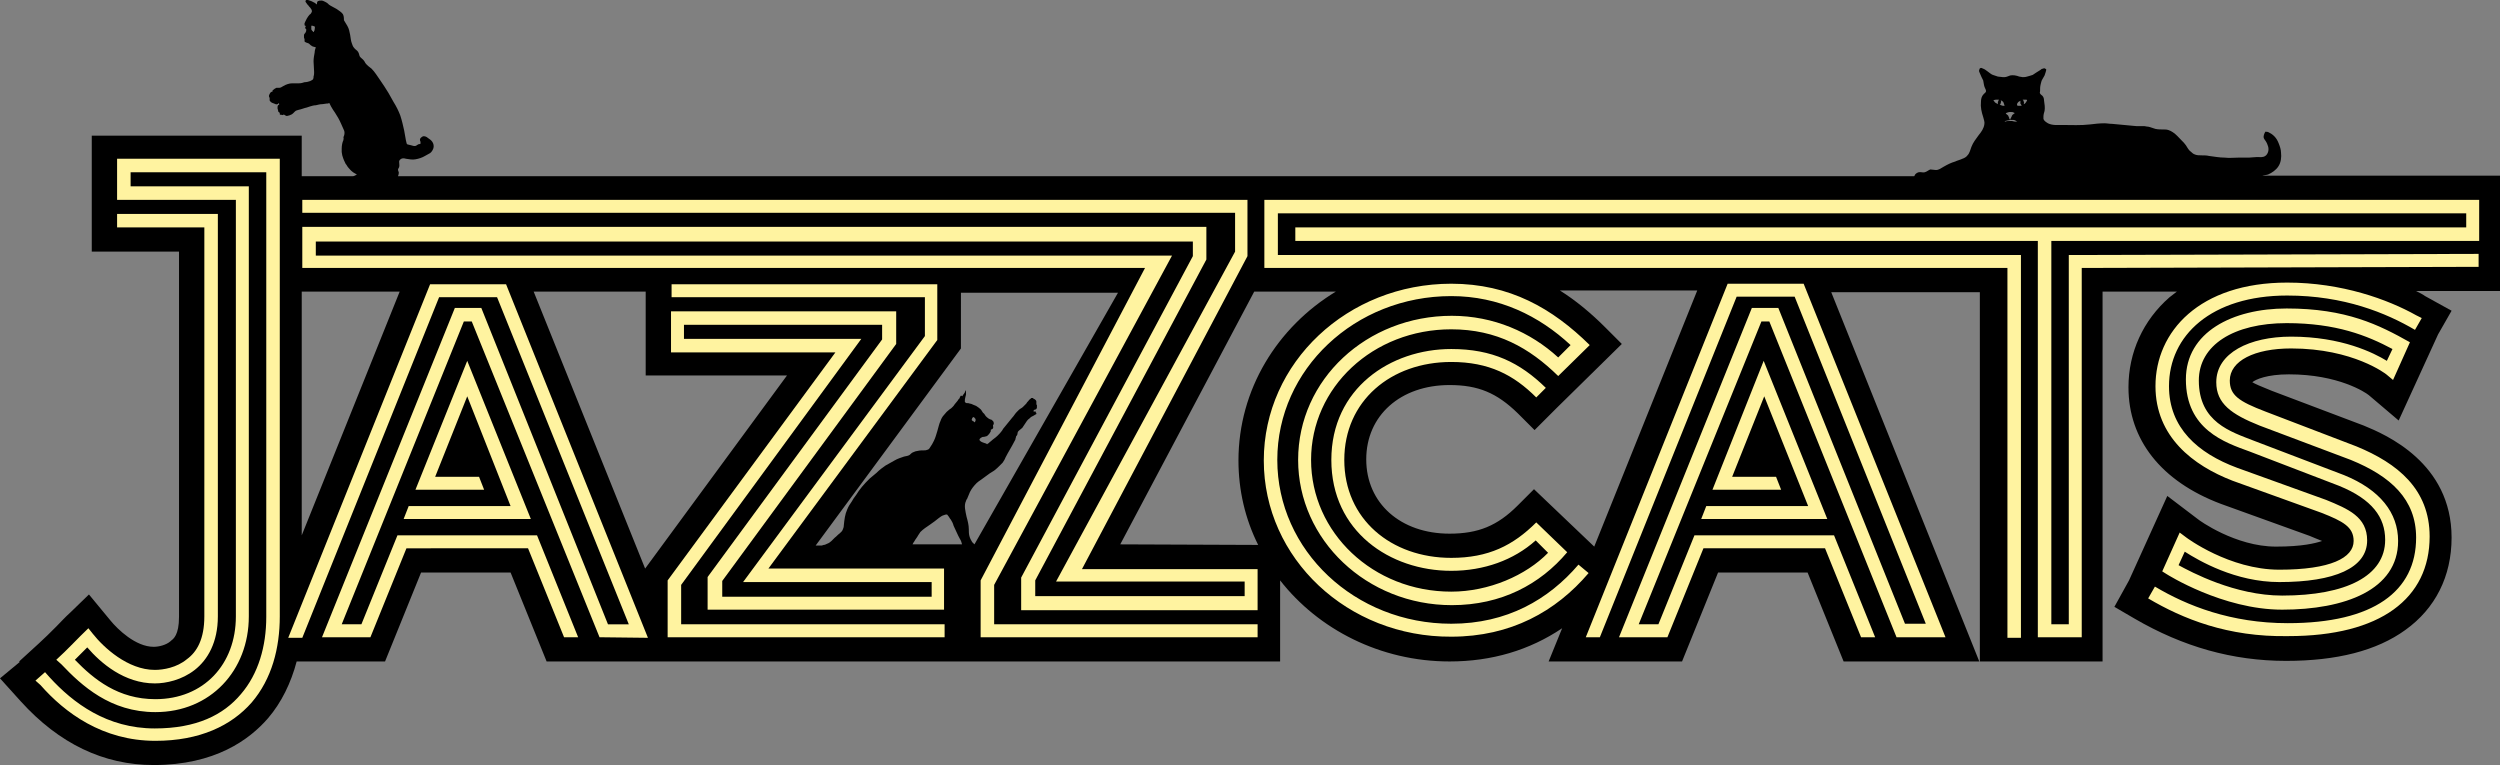
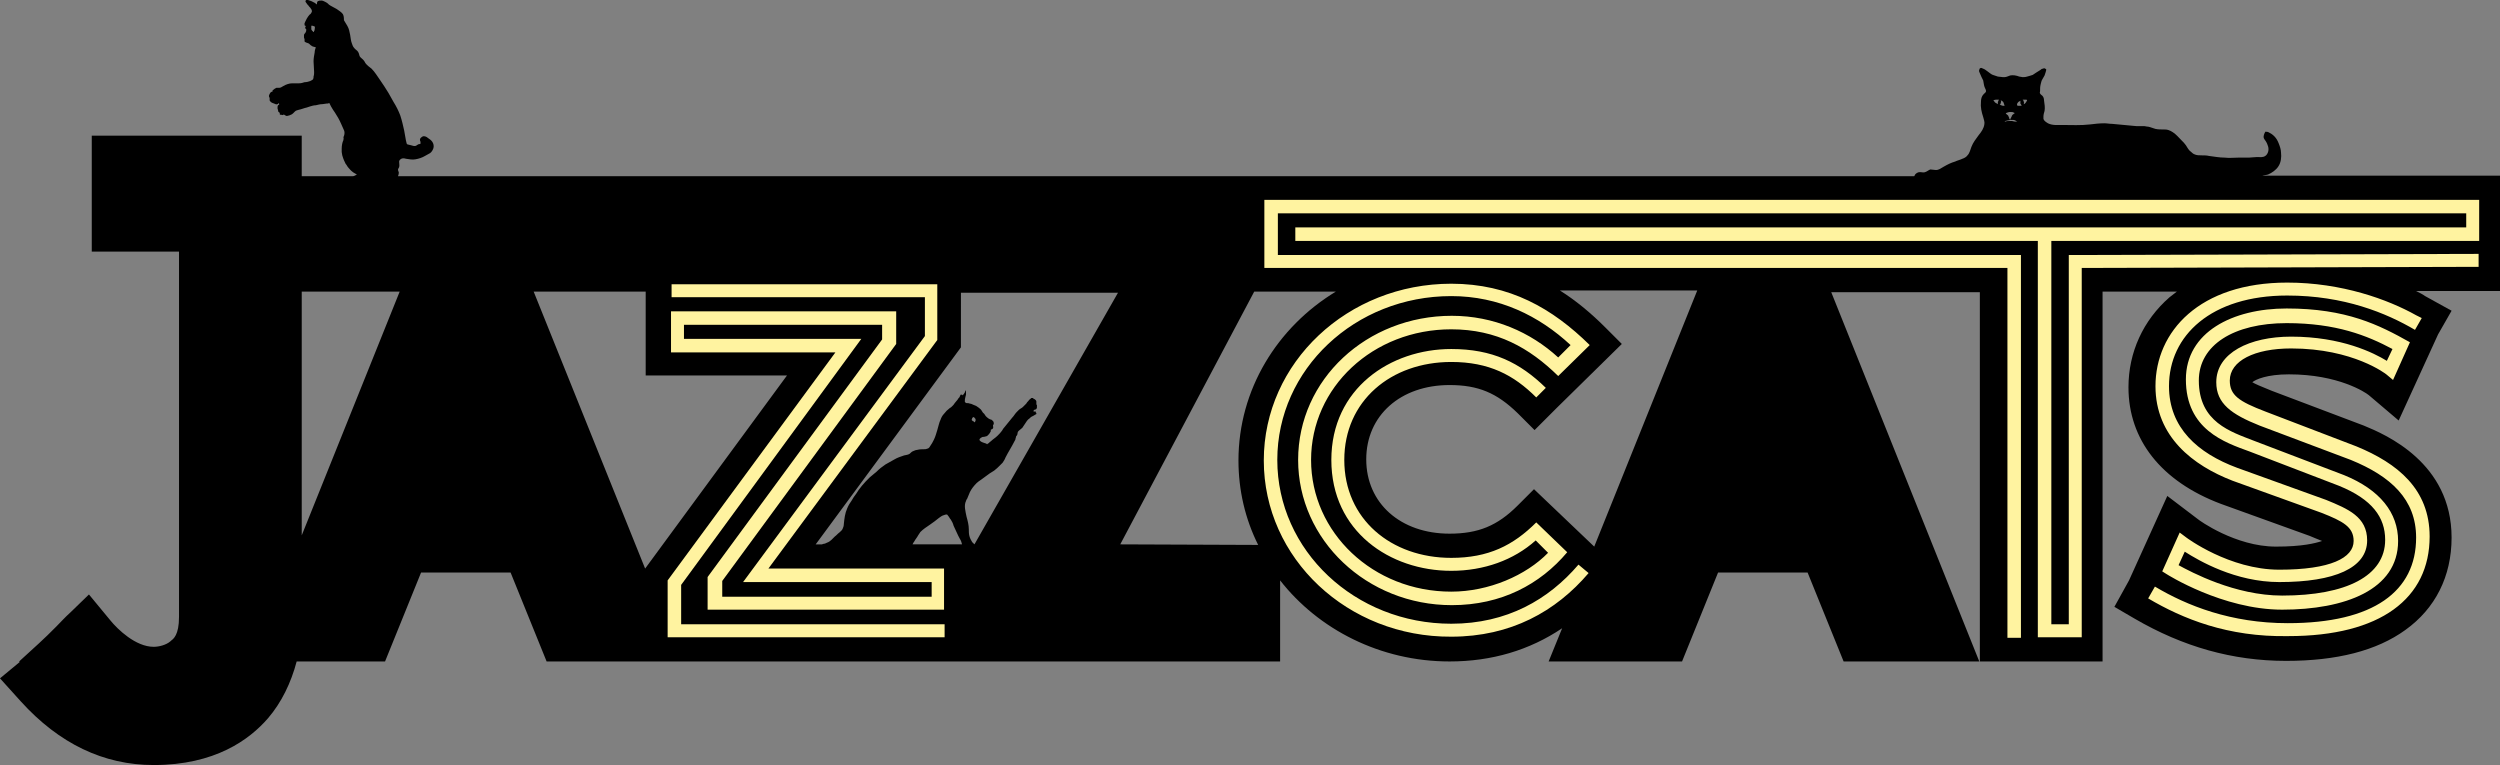
<svg xmlns="http://www.w3.org/2000/svg" version="1.1" id="Layer_1" x="0px" y="0px" viewBox="0 0 444.1 135.9" style="enable-background:new 0 0 444.1 135.9;" xml:space="preserve">
  <rect x="0" y="0" width="444.1" height="135.9" fill="#808080" stroke="none" />
  <style type="text/css">
	.st0{fill:#FFF3A0;}
</style>
  <g>
-     <path d="M444,31.2h-42.1c0.3-0.1,0.7-0.1,1-0.2c0.7-0.3,1.4-0.8,1.8-1.4c0.5-0.7,0.6-1.7,0.5-2.5c0-0.5-0.2-1.1-0.4-1.6   c-0.2-0.5-0.4-0.9-0.8-1.3c-0.3-0.3-0.6-0.5-1-0.7c-0.2-0.1-0.4-0.1-0.6-0.1c0,0.1-0.1,0.2-0.1,0.2c-0.1,0.2-0.2,0.5-0.2,0.7   c0,0.3,0.2,0.5,0.4,0.8c0.2,0.3,0.3,0.6,0.4,0.9c0.1,0.3,0.1,0.7,0,1s-0.3,0.6-0.5,0.7c-0.4,0.3-1,0.2-1.5,0.2s-1,0.1-1.4,0.1   c-0.6,0-1.3,0-1.9,0c-0.8,0-1.6,0.1-2.4,0c-1,0-1.9-0.2-2.8-0.3c-0.4-0.1-0.8-0.1-1.2-0.1c-0.5,0-1,0-1.4-0.2   c-0.3-0.1-0.5-0.4-0.8-0.6c-0.3-0.3-0.5-0.7-0.7-1s-0.5-0.6-0.8-0.9c-0.5-0.5-0.9-1-1.5-1.4c-0.3-0.2-0.5-0.3-0.8-0.4   s-0.6-0.1-0.8-0.1c-0.5,0-1,0-1.5-0.1c-0.4-0.1-0.8-0.3-1.3-0.4c-0.3,0-0.5-0.1-0.8-0.1c-0.4,0-0.9,0-1.3,0s-0.8-0.1-1.1-0.1   c-1.1-0.1-2.1-0.2-3.2-0.3c-0.5,0-0.9-0.1-1.4-0.1c-0.8,0-1.7,0.1-2.5,0.2c-1.7,0.2-3.3,0.1-5,0.1c-0.8,0-1.7,0.1-2.5-0.3   c-0.3-0.2-0.7-0.4-0.8-0.8c0-0.1,0-0.3,0-0.4c0-0.3,0.1-0.7,0.2-1c0.1-0.6,0-1.2-0.1-1.9c0-0.3-0.1-0.6-0.3-0.8   c-0.1-0.1-0.3-0.2-0.4-0.4c-0.1-0.1,0-0.3,0-0.4c0-0.4,0-0.8,0.1-1.2c0.1-0.3,0.1-0.6,0.3-0.9c0.1-0.2,0.3-0.5,0.4-0.7   s0.1-0.4,0.2-0.6c0-0.1,0.1-0.3,0.1-0.4s-0.1-0.2-0.2-0.2c-0.1-0.1-0.2-0.1-0.4,0c-0.2,0-0.3,0.1-0.4,0.2c-0.3,0.2-0.5,0.3-0.8,0.5   c-0.2,0.1-0.4,0.3-0.6,0.4c-0.3,0.1-0.6,0.2-1,0.3c-0.3,0.1-0.6,0.1-0.8,0.1c-0.2,0-0.4-0.1-0.6-0.1c-0.5-0.2-1.1-0.3-1.6-0.2   c-0.3,0.1-0.7,0.3-1,0.3c-0.1,0-0.2,0-0.3,0c-0.3,0-0.6-0.1-0.9-0.1c-0.3-0.1-0.6-0.2-0.9-0.3c-0.3-0.1-0.6-0.4-0.9-0.6   s-0.5-0.4-0.8-0.5c-0.2-0.1-0.4-0.2-0.5-0.1c-0.1,0-0.2,0.2-0.2,0.3c-0.1,0.2,0,0.4,0.1,0.6c0.2,0.5,0.4,0.9,0.6,1.3   c0.1,0.4,0.1,0.9,0.3,1.3c0.1,0.2,0.2,0.4,0.2,0.6s-0.3,0.4-0.4,0.5c-0.4,0.4-0.5,0.9-0.5,1.4c-0.1,0.9,0.1,1.8,0.4,2.7   c0.1,0.4,0.3,0.9,0.2,1.3c-0.1,0.7-0.5,1.3-1,1.9c-0.5,0.7-1,1.3-1.3,2.1c-0.2,0.5-0.3,1.1-0.7,1.5c-0.2,0.3-0.6,0.5-0.9,0.6   c-0.4,0.2-0.9,0.3-1.3,0.5c-0.7,0.2-1.3,0.5-2,0.9c-0.5,0.3-0.9,0.6-1.4,0.6c-0.3,0-0.7-0.1-1-0.1c-0.3,0.1-0.6,0.4-1,0.5   c-0.3,0.1-0.7-0.1-1.1,0c-0.3,0.1-0.6,0.3-0.7,0.6c0,0,0,0.1-0.1,0.1H230.5h-10.8h-149c0-0.1,0.1-0.2,0.1-0.3c0-0.2,0.1-0.3,0-0.5   c0-0.1-0.1-0.2-0.1-0.3c0-0.2,0.1-0.3,0.2-0.5c0.1-0.3,0-0.6,0-1c0-0.2,0.2-0.4,0.4-0.5c0.2-0.1,0.5-0.1,0.8,0   c0.6,0.1,1.2,0.2,1.7,0.1c0.6-0.1,1.2-0.3,1.7-0.6c0.3-0.2,0.6-0.3,0.9-0.5s0.5-0.6,0.6-0.9c0.1-0.4,0-0.8-0.2-1.1   c-0.2-0.3-0.5-0.5-0.8-0.7c-0.2-0.2-0.5-0.3-0.7-0.3c-0.1,0-0.2,0-0.3,0.1c-0.2,0.1-0.4,0.3-0.4,0.5c0,0.1,0,0.2,0.1,0.4   c0,0.1,0,0.2,0,0.3c0,0.1-0.2,0.1-0.3,0.1c-0.2,0.1-0.4,0.2-0.5,0.3c-0.3,0.1-0.6,0-0.9-0.1s-0.6-0.1-0.7-0.2s-0.1-0.4-0.2-0.7   c-0.1-0.6-0.2-1.1-0.3-1.7c-0.2-0.9-0.4-1.8-0.7-2.7c-0.3-0.8-0.7-1.6-1.2-2.4c-0.3-0.5-0.6-1.1-0.9-1.6c-0.5-0.8-1-1.6-1.5-2.3   c-0.5-0.7-0.9-1.4-1.5-2c-0.4-0.3-0.8-0.6-1.1-1c-0.1-0.2-0.2-0.4-0.4-0.6c-0.2-0.2-0.5-0.4-0.6-0.6c-0.1-0.2-0.1-0.5-0.3-0.8   c-0.2-0.3-0.5-0.4-0.7-0.7c-0.2-0.2-0.3-0.5-0.4-0.8c-0.2-0.5-0.2-1-0.3-1.5c-0.1-0.5-0.2-1.1-0.5-1.6c-0.2-0.3-0.4-0.7-0.6-1   c0-0.7-0.1-0.9-0.2-1.1c-0.3-0.4-0.7-0.6-1.1-0.9c-0.4-0.2-0.7-0.4-1.1-0.6c-0.2-0.1-0.3-0.2-0.5-0.4c-0.1-0.1-0.3-0.2-0.5-0.3   c-0.2-0.1-0.4-0.2-0.6-0.2c-0.2,0-0.4,0-0.6,0.1c-0.1,0-0.1,0.1-0.1,0.1c-0.1,0.1-0.1,0.3-0.1,0.5c-0.1-0.1-0.3-0.2-0.4-0.3   c-0.2-0.1-0.4-0.2-0.6-0.3c-0.2-0.1-0.4-0.1-0.6-0.2c-0.1,0-0.2-0.1-0.3,0l-0.1,0.1c-0.1,0.1,0,0.3,0.1,0.4   c0.1,0.2,0.3,0.4,0.4,0.5c0.1,0.2,0.3,0.3,0.4,0.5c0.1,0.1,0.2,0.3,0.2,0.4c0,0.1,0,0.2,0,0.2c-0.1,0.2-0.2,0.4-0.4,0.5   c-0.2,0.2-0.3,0.4-0.5,0.7c-0.1,0.2-0.2,0.4-0.3,0.6c0,0.1-0.1,0.2-0.1,0.2s0,0.1,0,0.2c0,0.1,0,0.1,0,0.2c0.1,0.1,0.2,0.1,0.2,0.1   v0.1c0,0.1-0.1,0.2-0.1,0.2c0,0.1,0,0.1,0.1,0.2l0.1,0.1v0.1c0,0.1,0,0.3-0.1,0.4c0,0.1-0.1,0.2-0.2,0.3C54,6.1,54,6.2,54,6.3v0.1   v0.1v0.1c0,0.1,0,0.2,0.1,0.3c0,0.1,0,0.2,0,0.4c0,0.1,0.1,0.2,0.2,0.2c0.1,0.1,0.3,0.1,0.5,0.2C55,7.8,55.1,8,55.3,8.1   c0.2,0.2,0.5,0.2,0.8,0.3C56,8.7,55.9,9,55.9,9.3c-0.1,0.5-0.2,1.1-0.2,1.6c0,0.6,0.1,1.3,0.1,1.9c0,0.2,0,0.5-0.1,0.8   c0,0.2,0,0.3-0.1,0.5c-0.1,0.1-0.3,0.2-0.5,0.3c-0.3,0.1-0.6,0.2-1,0.2c-0.3,0.1-0.6,0.2-1,0.2s-0.8,0-1.2,0   c-0.5,0-1.1,0.2-1.6,0.5c-0.2,0.1-0.4,0.3-0.7,0.3c-0.2,0-0.3,0-0.5,0c-0.2,0.1-0.4,0.2-0.6,0.4l-0.1,0.1c0,0.1,0,0.1,0,0.2h-0.1   c-0.1,0-0.2,0.1-0.3,0.2c-0.1,0.2-0.3,0.5-0.2,0.7c0,0.1,0.1,0.1,0.1,0.2s0,0.3,0,0.4s0.1,0.2,0.2,0.3c0.2,0.2,0.4,0.2,0.6,0.3   c0.2,0.1,0.4,0.2,0.6,0.1c0.1,0,0.1-0.1,0.2-0.2c0,0.1,0.1,0.1,0.1,0.2s-0.1,0.1-0.2,0.2c-0.1,0.1-0.1,0.3-0.1,0.5s0.1,0.3,0.1,0.4   s0,0.2,0.1,0.3c0.1,0.1,0.2,0.1,0.2,0.2s0,0.1,0,0.2s0.2,0.1,0.3,0.1s0.2,0.1,0.3,0c0.1,0,0.1-0.1,0.2,0c0.1,0,0.1,0.1,0.2,0.1   c0.1,0.1,0.2,0.1,0.3,0.1s0.3-0.1,0.4-0.1c0.3-0.1,0.5-0.2,0.7-0.4c0.1-0.1,0.2-0.2,0.3-0.3c0.2-0.2,0.4-0.2,0.7-0.3   c0.5-0.1,0.9-0.3,1.4-0.4c0.2-0.1,0.4-0.1,0.6-0.2c0.3-0.1,0.7-0.2,1-0.2c0.4-0.1,0.8-0.2,1.2-0.2c0.2,0,0.5-0.1,0.7-0.1   s0.3,0,0.5-0.1c0.1,0.2,0.2,0.4,0.3,0.6c0.2,0.4,0.5,0.8,0.7,1.1c0.4,0.6,0.8,1.3,1.1,2c0.1,0.3,0.3,0.6,0.4,0.9   c0.1,0.2,0.2,0.4,0.2,0.7c0,0.3-0.1,0.6-0.2,0.8c0.1,0.1,0,0.3,0,0.5c-0.2,0.4-0.3,1-0.3,1.5c0,0.2,0,0.4,0,0.6   c0,0.2,0.1,0.4,0.1,0.6c0.2,0.7,0.4,1.1,0.6,1.5c0.2,0.2,0.3,0.5,0.5,0.7s0.4,0.5,0.7,0.7c0.2,0.2,0.5,0.3,0.8,0.5   c-0.2,0.1-0.5,0.3-0.7,0.3h-9.1v-7.2H16.3v20.6h15.5v64.9c0,3.2-1,3.9-1.4,4.2l-0.1,0.1c-0.8,0.7-2.1,1-3,1c-3.2,0-6.4-3.1-7.7-4.7   l-3.8-4.6l-3.3,3.2c-0.9,0.8-1.7,1.7-2.5,2.5c-1.1,1.1-2.1,2.1-3.1,3l-3.5,3.2l0.1,0.1L0,120.5l3.7,4.1   c6.8,7.5,14.7,11.3,23.6,11.3c10.9,0,17-4.5,20.3-8.3l0,0c2.4-2.8,4.1-6.3,5.1-10.1h15.7l6.4-15.8h15.9l6.4,15.8h17.1h7h48.6h2   h55.6v-14.4c6.8,8.7,17.8,14.4,30.1,14.4c7.5,0,14.2-2,20-5.9l-2.4,5.9h23.7l6.4-15.8h15.9l6.4,15.8h24.1l-26.3-65.6h26.4v65.6   h21.8V51.8h13.2c-0.4,0.3-0.9,0.7-1.3,1c-4.7,4.1-7.3,9.8-7.3,16c0,9.3,5.8,16.7,16.4,20.7l15.8,5.7c0.5,0.2,1.4,0.6,2.2,0.9   c-1.2,0.4-3.5,1-8.2,1c-7.2,0-13.7-4.7-13.9-4.9l-5.4-4.1l-6.8,15l0,0l-2.6,4.7l3.6,2.1c8.6,5,17.4,7.5,26.9,7.5   c9,0,16.1-1.8,21.2-5.5c5.3-3.8,8.2-9.5,8.2-16.4c0-13.3-11.7-18.3-15.6-19.9l-16.4-6.2c-2-0.8-2.9-1.2-3.4-1.5   c0.6-0.5,2.6-1.4,6.5-1.4c8.8,0,13.6,3.2,14.2,3.7l5.3,4.5l7-15.3l0,0l2.4-4.2l-4.7-2.6c-0.4-0.3-1-0.6-1.6-0.9h14.9V31.2H444z    M55.8,5.5c0,0.1-0.1,0.2-0.1,0.2s-0.1,0-0.1-0.1c-0.1-0.1-0.1-0.1-0.2-0.2c0-0.1-0.1-0.1-0.1-0.2c0-0.1,0-0.1,0-0.2   c0-0.1,0-0.3,0-0.4l0,0c0.1-0.1,0.2,0,0.3,0s0.2,0.1,0.3,0.1c0,0.1,0.1,0.3,0,0.4C55.9,5.3,55.9,5.4,55.8,5.5z M272.5,86.9   l-2.9,2.9c-3.6,3.6-7,5-12.1,5c-8.7,0-14.8-5.4-14.8-13.2s6.1-13.2,14.8-13.2c5.1,0,8.4,1.4,12.1,5l3,3l3.9-3.9l0,0l11.6-11.4l-3-3   c-2.6-2.6-5.3-4.8-8-6.5h24.4l-18.3,45.5L272.5,86.9z M172.7,96.3c-0.2-0.3-0.4-0.7-0.5-1.1s-0.1-0.8-0.1-1.2   c0-0.7-0.2-1.5-0.4-2.2c-0.2-1-0.5-2-0.1-2.8c0-0.1,0.1-0.3,0.2-0.4c0.2-0.4,0.3-0.8,0.5-1.2c0.3-0.6,0.7-1.1,1.2-1.6   c0.2-0.2,0.5-0.4,0.8-0.6c0.5-0.4,1-0.7,1.5-1.1c0.3-0.2,0.5-0.3,0.8-0.5c0.4-0.3,0.7-0.6,1-0.9c0.2-0.2,0.3-0.3,0.5-0.5   c0.2-0.3,0.4-0.6,0.5-0.9c0.5-1,1.1-1.9,1.6-2.9c0.1-0.2,0.2-0.3,0.2-0.5c0-0.1,0.1-0.2,0.1-0.4c0.1-0.1,0.2-0.2,0.2-0.3   c0.1-0.1,0-0.3,0.1-0.4c0-0.1,0.1-0.2,0.2-0.3c0.2-0.2,0.4-0.3,0.6-0.5c0.1-0.1,0.1-0.2,0.2-0.3c0.2-0.3,0.4-0.6,0.6-0.9   c0.1-0.1,0.2-0.3,0.4-0.4c0.2-0.2,0.4-0.4,0.7-0.5c0.2-0.1,0.3-0.2,0.5-0.3c0.1,0,0.1-0.1,0.1-0.1v-0.1c0,0,0-0.1-0.1-0.1   c0-0.1,0-0.1,0-0.2c0,0,0,0-0.1,0s-0.1,0-0.2,0c-0.1,0-0.1,0-0.1,0V73c0-0.1,0.1-0.2,0.1-0.2c0.1,0,0.2,0,0.3-0.1   c0.1,0,0.2-0.2,0.2-0.3c0-0.2,0-0.3,0-0.4s-0.1-0.1-0.1-0.2s0-0.1,0-0.2s0-0.2,0-0.3c0-0.1-0.1-0.2-0.1-0.2   c-0.1-0.1-0.1-0.1-0.2-0.2c-0.1,0-0.1,0-0.2-0.1c-0.1,0-0.1-0.1-0.1-0.1s-0.1,0-0.2,0h-0.1l-0.1,0.1c-0.1,0.1-0.3,0.2-0.4,0.4   c-0.2,0.2-0.3,0.3-0.4,0.5c-0.2,0.2-0.4,0.4-0.6,0.6c-0.2,0.2-0.5,0.3-0.7,0.5c-0.1,0.1-0.3,0.3-0.4,0.4c-0.3,0.3-0.5,0.7-0.8,1   c-0.4,0.5-0.9,1.1-1.3,1.6c-0.2,0.2-0.4,0.5-0.5,0.7c-0.2,0.3-0.5,0.6-0.8,0.9c-0.4,0.4-0.8,0.6-1.2,1c-0.2,0.1-0.3,0.3-0.5,0.4   c0,0-0.1,0-0.1,0.1c-0.1,0-0.1,0-0.2-0.1c-0.2-0.1-0.4-0.1-0.6-0.2c-0.2-0.1-0.3-0.1-0.5-0.3c-0.1-0.1-0.1-0.1-0.1-0.2   s0-0.1,0.1-0.2s0.2-0.2,0.3-0.2c0.1-0.1,0.2-0.1,0.4-0.1c0.1,0,0.3-0.1,0.4-0.1c0.1,0,0.2-0.1,0.2-0.1c0.1-0.1,0.2-0.2,0.3-0.3   c0.1-0.1,0.1-0.2,0.2-0.3c0-0.1,0.1-0.1,0.1-0.2v-0.1v-0.1l0,0l0,0c0,0,0-0.1,0.1-0.1c0,0,0.1-0.1,0.2-0.1c0.1-0.1,0.2-0.3,0.1-0.5   v-0.1c0-0.1,0-0.1,0.1-0.2c0-0.1,0.1-0.2,0-0.4c0-0.1-0.1-0.2-0.2-0.3c-0.1-0.1-0.2-0.2-0.4-0.2c-0.2-0.1-0.4-0.2-0.6-0.4   c-0.1-0.1-0.1-0.1-0.2-0.2c-0.1-0.1-0.1-0.2-0.2-0.3c-0.1-0.1-0.1-0.2-0.2-0.2c-0.2-0.2-0.3-0.5-0.5-0.7s-0.5-0.4-0.8-0.6   c-0.2-0.1-0.3-0.1-0.5-0.2s-0.4-0.2-0.6-0.2c-0.2-0.1-0.4-0.1-0.6-0.1c-0.1,0-0.2-0.1-0.3-0.2v-0.1v-0.1c0-0.1,0-0.1,0-0.2   c0-0.2,0.1-0.4,0.1-0.5s0.1-0.3,0.1-0.4c0-0.2,0-0.3,0-0.5c0-0.1,0-0.2-0.1-0.3v-0.1l0,0l0,0c0,0,0,0,0,0.1v0.1   c0,0.1-0.1,0.2-0.1,0.3c-0.1,0.1-0.1,0.2-0.2,0.3c-0.1,0.1-0.2,0.2-0.2,0.4l0,0c0,0.1,0.1,0.1,0.1,0.2c0.1,0.1,0.1,0.2,0.1,0.3   c0,0.1,0.1,0.2,0.1,0.3v0.1v0.1c0,0.1,0,0.2,0,0.2l0,0v-0.1c0-0.1,0-0.1,0-0.2s0-0.2,0-0.3c0-0.1-0.1-0.2-0.2-0.4   c0-0.1-0.1-0.1-0.1-0.2l-0.1-0.1c0,0,0,0-0.1,0h-0.1c-0.1,0-0.1,0.1-0.1,0.1c0,0.1-0.1,0.1-0.1,0.2s0,0.1-0.1,0.2s-0.2,0.2-0.3,0.4   c-0.2,0.2-0.3,0.4-0.5,0.6c-0.1,0.2-0.3,0.4-0.4,0.5c-0.2,0.2-0.3,0.3-0.5,0.4c-0.4,0.3-0.7,0.6-1,1c-0.3,0.3-0.5,0.7-0.6,1   c-0.3,0.6-0.4,1.3-0.6,1.9c-0.2,0.6-0.3,1.1-0.6,1.7c-0.2,0.4-0.4,0.8-0.7,1.2c-0.1,0.2-0.3,0.4-0.5,0.4c-0.2,0.1-0.4,0.1-0.6,0.1   c-0.4,0-0.7,0-1.1,0.1c-0.2,0-0.5,0.1-0.7,0.2c-0.3,0.1-0.5,0.3-0.7,0.5c-0.3,0.2-0.6,0.2-1,0.3c-0.6,0.2-1.2,0.4-1.7,0.7   c-0.5,0.3-1.1,0.6-1.6,0.9c-0.6,0.4-1.1,0.8-1.6,1.3c-0.4,0.3-0.8,0.7-1.2,1c-0.5,0.5-1,1-1.4,1.5s-0.7,0.9-1,1.4   c-0.3,0.4-0.6,0.8-0.8,1.2c-0.3,0.4-0.6,0.9-0.8,1.4c-0.4,0.9-0.5,1.8-0.6,2.8c0,0.3-0.1,0.6-0.2,0.8c-0.1,0.3-0.4,0.5-0.6,0.7   c-0.3,0.2-0.5,0.5-0.8,0.7c-0.2,0.2-0.4,0.4-0.6,0.6c-0.2,0.2-0.5,0.4-0.8,0.5c-0.2,0.1-0.4,0.2-0.6,0.2c-0.1,0-0.2,0.1-0.3,0.1   h-1.1l25.8-35V52h27.9l-25.5,44.7C172.8,96.4,172.8,96.4,172.7,96.3z M172.6,74.6c0-0.1,0.1-0.2,0.1-0.3c0-0.1,0.1-0.1,0.2-0.2h0.1   l0,0l0.1,0.1c0.1,0.1,0.1,0.2,0.2,0.2l0,0c0,0.1,0,0.2,0,0.3c0,0.1,0,0.1-0.1,0.2V75l0,0h-0.1c-0.1-0.1-0.2-0.2-0.3-0.2   C172.7,74.7,172.7,74.7,172.6,74.6z M53.6,51.8H71L53.6,95.1V51.8z M94.8,51.8h19.9v14.9h25.1L114.6,101L94.8,51.8z M359.5,17.7   c0.1,0,0.3,0,0.4,0s0.1,0,0.2,0.1c-0.1,0.2-0.2,0.4-0.3,0.5c-0.1,0.1-0.2,0.2-0.3,0.2c0-0.1,0.1-0.3,0-0.4c0-0.2-0.1-0.3-0.2-0.4   C359.3,17.7,359.4,17.7,359.5,17.7z M358.4,18.3c0.1-0.2,0.3-0.3,0.5-0.4l0,0c0,0.1,0,0.3,0,0.5c0.1,0.2,0.2,0.3,0.3,0.3   c-0.2,0.1-0.3,0.1-0.5,0.1c-0.1,0-0.3,0-0.4-0.1C358.3,18.6,358.3,18.4,358.4,18.3z M358.3,21.6c0,0-0.2,0-0.3,0   c-0.3,0-0.4-0.1-0.6-0.1s-0.4,0-0.6,0s-0.3,0-0.6,0.1c-0.1,0-0.1,0-0.1,0s0,0,0.1-0.1c0.1,0,0.3-0.1,0.4-0.1c0.2,0,0.4-0.1,0.6-0.1   c0.1,0,0.2,0,0.3,0c0.2,0,0.3,0,0.5,0.1C358.1,21.5,358.4,21.6,358.3,21.6z M357,19.9c0.1,0,0.2,0,0.3,0c0.1,0,0.3,0,0.4,0.1   c0.1,0,0.2,0.1,0.2,0.1c-0.1,0.1-0.3,0.2-0.4,0.3c-0.1,0.1-0.1,0.2-0.2,0.4c-0.1,0.2-0.2,0.3-0.2,0.5c-0.1-0.1-0.2-0.2-0.2-0.4   c-0.1-0.1-0.1-0.3-0.2-0.4s-0.3-0.2-0.4-0.4C356.6,20,356.8,19.9,357,19.9z M355.4,18.3c0.1-0.2,0.1-0.3,0-0.5   c0.2,0.1,0.4,0.2,0.5,0.4c0.1,0.2,0.1,0.4,0.2,0.6c-0.2,0-0.4,0-0.6-0.1c-0.1,0-0.2-0.1-0.3-0.1C355.3,18.6,355.4,18.5,355.4,18.3z    M354.8,17.7c0.1,0,0.2,0,0.3,0c-0.1,0.1-0.1,0.3-0.2,0.4c0,0.2,0,0.3,0,0.4c-0.2-0.1-0.3-0.2-0.5-0.3c-0.1-0.1-0.2-0.3-0.3-0.4   C354.4,17.7,354.6,17.7,354.8,17.7z M384.1,31.2L384.1,31.2L384.1,31.2C384,31.2,384.1,31.2,384.1,31.2z M162.1,96.7   c0.1-0.2,0.2-0.4,0.3-0.5c0.2-0.4,0.5-0.7,0.7-1.1c0.1-0.2,0.3-0.4,0.4-0.6c0.5-0.5,1.1-0.9,1.7-1.3c0.6-0.4,1.1-0.8,1.6-1.2   c0.3-0.2,0.5-0.4,0.9-0.5c0.2-0.1,0.3-0.1,0.5-0.1c0.1,0,0.1,0.1,0.2,0.2c0.2,0.2,0.3,0.5,0.5,0.7c0.2,0.3,0.4,0.7,0.5,1.1   c0.4,0.8,0.7,1.6,1.1,2.3c0.2,0.3,0.3,0.6,0.4,1H162.1z M171.8,98.3C171.8,98.4,171.8,98.4,171.8,98.3L171.8,98.3L171.8,98.3z    M199,96.7l23.8-44.9h14.5c-10.4,6.3-17.3,17.4-17.3,30c0,5.3,1.2,10.4,3.5,15L199,96.7L199,96.7z" />
+     <path d="M444,31.2h-42.1c0.3-0.1,0.7-0.1,1-0.2c0.7-0.3,1.4-0.8,1.8-1.4c0.5-0.7,0.6-1.7,0.5-2.5c0-0.5-0.2-1.1-0.4-1.6   c-0.2-0.5-0.4-0.9-0.8-1.3c-0.3-0.3-0.6-0.5-1-0.7c-0.2-0.1-0.4-0.1-0.6-0.1c0,0.1-0.1,0.2-0.1,0.2c-0.1,0.2-0.2,0.5-0.2,0.7   c0,0.3,0.2,0.5,0.4,0.8c0.2,0.3,0.3,0.6,0.4,0.9c0.1,0.3,0.1,0.7,0,1s-0.3,0.6-0.5,0.7c-0.4,0.3-1,0.2-1.5,0.2s-1,0.1-1.4,0.1   c-0.6,0-1.3,0-1.9,0c-0.8,0-1.6,0.1-2.4,0c-1,0-1.9-0.2-2.8-0.3c-0.4-0.1-0.8-0.1-1.2-0.1c-0.5,0-1,0-1.4-0.2   c-0.3-0.1-0.5-0.4-0.8-0.6c-0.3-0.3-0.5-0.7-0.7-1s-0.5-0.6-0.8-0.9c-0.5-0.5-0.9-1-1.5-1.4c-0.3-0.2-0.5-0.3-0.8-0.4   s-0.6-0.1-0.8-0.1c-0.5,0-1,0-1.5-0.1c-0.4-0.1-0.8-0.3-1.3-0.4c-0.3,0-0.5-0.1-0.8-0.1c-0.4,0-0.9,0-1.3,0s-0.8-0.1-1.1-0.1   c-1.1-0.1-2.1-0.2-3.2-0.3c-0.5,0-0.9-0.1-1.4-0.1c-0.8,0-1.7,0.1-2.5,0.2c-1.7,0.2-3.3,0.1-5,0.1c-0.8,0-1.7,0.1-2.5-0.3   c-0.3-0.2-0.7-0.4-0.8-0.8c0-0.1,0-0.3,0-0.4c0-0.3,0.1-0.7,0.2-1c0.1-0.6,0-1.2-0.1-1.9c0-0.3-0.1-0.6-0.3-0.8   c-0.1-0.1-0.3-0.2-0.4-0.4c-0.1-0.1,0-0.3,0-0.4c0-0.4,0-0.8,0.1-1.2c0.1-0.3,0.1-0.6,0.3-0.9c0.1-0.2,0.3-0.5,0.4-0.7   s0.1-0.4,0.2-0.6c0-0.1,0.1-0.3,0.1-0.4s-0.1-0.2-0.2-0.2c-0.1-0.1-0.2-0.1-0.4,0c-0.2,0-0.3,0.1-0.4,0.2c-0.3,0.2-0.5,0.3-0.8,0.5   c-0.2,0.1-0.4,0.3-0.6,0.4c-0.3,0.1-0.6,0.2-1,0.3c-0.3,0.1-0.6,0.1-0.8,0.1c-0.2,0-0.4-0.1-0.6-0.1c-0.5-0.2-1.1-0.3-1.6-0.2   c-0.3,0.1-0.7,0.3-1,0.3c-0.1,0-0.2,0-0.3,0c-0.3,0-0.6-0.1-0.9-0.1c-0.3-0.1-0.6-0.2-0.9-0.3c-0.3-0.1-0.6-0.4-0.9-0.6   s-0.5-0.4-0.8-0.5c-0.2-0.1-0.4-0.2-0.5-0.1c-0.1,0-0.2,0.2-0.2,0.3c-0.1,0.2,0,0.4,0.1,0.6c0.2,0.5,0.4,0.9,0.6,1.3   c0.1,0.4,0.1,0.9,0.3,1.3c0.1,0.2,0.2,0.4,0.2,0.6s-0.3,0.4-0.4,0.5c-0.4,0.4-0.5,0.9-0.5,1.4c-0.1,0.9,0.1,1.8,0.4,2.7   c0.1,0.4,0.3,0.9,0.2,1.3c-0.1,0.7-0.5,1.3-1,1.9c-0.5,0.7-1,1.3-1.3,2.1c-0.2,0.5-0.3,1.1-0.7,1.5c-0.2,0.3-0.6,0.5-0.9,0.6   c-0.4,0.2-0.9,0.3-1.3,0.5c-0.7,0.2-1.3,0.5-2,0.9c-0.5,0.3-0.9,0.6-1.4,0.6c-0.3,0-0.7-0.1-1-0.1c-0.3,0.1-0.6,0.4-1,0.5   c-0.3,0.1-0.7-0.1-1.1,0c-0.3,0.1-0.6,0.3-0.7,0.6c0,0,0,0.1-0.1,0.1H230.5h-10.8h-149c0-0.1,0.1-0.2,0.1-0.3c0-0.2,0.1-0.3,0-0.5   c0-0.1-0.1-0.2-0.1-0.3c0-0.2,0.1-0.3,0.2-0.5c0.1-0.3,0-0.6,0-1c0-0.2,0.2-0.4,0.4-0.5c0.2-0.1,0.5-0.1,0.8,0   c0.6,0.1,1.2,0.2,1.7,0.1c0.6-0.1,1.2-0.3,1.7-0.6c0.3-0.2,0.6-0.3,0.9-0.5s0.5-0.6,0.6-0.9c0.1-0.4,0-0.8-0.2-1.1   c-0.2-0.3-0.5-0.5-0.8-0.7c-0.2-0.2-0.5-0.3-0.7-0.3c-0.1,0-0.2,0-0.3,0.1c-0.2,0.1-0.4,0.3-0.4,0.5c0,0.1,0,0.2,0.1,0.4   c0,0.1,0,0.2,0,0.3c0,0.1-0.2,0.1-0.3,0.1c-0.2,0.1-0.4,0.2-0.5,0.3c-0.3,0.1-0.6,0-0.9-0.1s-0.6-0.1-0.7-0.2s-0.1-0.4-0.2-0.7   c-0.1-0.6-0.2-1.1-0.3-1.7c-0.2-0.9-0.4-1.8-0.7-2.7c-0.3-0.8-0.7-1.6-1.2-2.4c-0.3-0.5-0.6-1.1-0.9-1.6c-0.5-0.8-1-1.6-1.5-2.3   c-0.5-0.7-0.9-1.4-1.5-2c-0.4-0.3-0.8-0.6-1.1-1c-0.1-0.2-0.2-0.4-0.4-0.6c-0.2-0.2-0.5-0.4-0.6-0.6c-0.1-0.2-0.1-0.5-0.3-0.8   c-0.2-0.3-0.5-0.4-0.7-0.7c-0.2-0.2-0.3-0.5-0.4-0.8c-0.2-0.5-0.2-1-0.3-1.5c-0.1-0.5-0.2-1.1-0.5-1.6c-0.2-0.3-0.4-0.7-0.6-1   c0-0.7-0.1-0.9-0.2-1.1c-0.3-0.4-0.7-0.6-1.1-0.9c-0.4-0.2-0.7-0.4-1.1-0.6c-0.2-0.1-0.3-0.2-0.5-0.4c-0.1-0.1-0.3-0.2-0.5-0.3   c-0.2-0.1-0.4-0.2-0.6-0.2c-0.2,0-0.4,0-0.6,0.1c-0.1,0-0.1,0.1-0.1,0.1c-0.1,0.1-0.1,0.3-0.1,0.5c-0.1-0.1-0.3-0.2-0.4-0.3   c-0.2-0.1-0.4-0.2-0.6-0.3c-0.2-0.1-0.4-0.1-0.6-0.2c-0.1,0-0.2-0.1-0.3,0l-0.1,0.1c-0.1,0.1,0,0.3,0.1,0.4   c0.1,0.2,0.3,0.4,0.4,0.5c0.1,0.2,0.3,0.3,0.4,0.5c0.1,0.1,0.2,0.3,0.2,0.4c0,0.1,0,0.2,0,0.2c-0.1,0.2-0.2,0.4-0.4,0.5   c-0.2,0.2-0.3,0.4-0.5,0.7c-0.1,0.2-0.2,0.4-0.3,0.6c0,0.1-0.1,0.2-0.1,0.2s0,0.1,0,0.2c0,0.1,0,0.1,0,0.2c0.1,0.1,0.2,0.1,0.2,0.1   v0.1c0,0.1-0.1,0.2-0.1,0.2c0,0.1,0,0.1,0.1,0.2l0.1,0.1v0.1c0,0.1,0,0.3-0.1,0.4c0,0.1-0.1,0.2-0.2,0.3C54,6.1,54,6.2,54,6.3v0.1   v0.1v0.1c0,0.1,0,0.2,0.1,0.3c0,0.1,0,0.2,0,0.4c0,0.1,0.1,0.2,0.2,0.2c0.1,0.1,0.3,0.1,0.5,0.2C55,7.8,55.1,8,55.3,8.1   c0.2,0.2,0.5,0.2,0.8,0.3C56,8.7,55.9,9,55.9,9.3c-0.1,0.5-0.2,1.1-0.2,1.6c0,0.6,0.1,1.3,0.1,1.9c0,0.2,0,0.5-0.1,0.8   c0,0.2,0,0.3-0.1,0.5c-0.1,0.1-0.3,0.2-0.5,0.3c-0.3,0.1-0.6,0.2-1,0.2c-0.3,0.1-0.6,0.2-1,0.2s-0.8,0-1.2,0   c-0.5,0-1.1,0.2-1.6,0.5c-0.2,0.1-0.4,0.3-0.7,0.3c-0.2,0-0.3,0-0.5,0c-0.2,0.1-0.4,0.2-0.6,0.4l-0.1,0.1c0,0.1,0,0.1,0,0.2h-0.1   c-0.1,0-0.2,0.1-0.3,0.2c-0.1,0.2-0.3,0.5-0.2,0.7c0,0.1,0.1,0.1,0.1,0.2s0,0.3,0,0.4s0.1,0.2,0.2,0.3c0.2,0.2,0.4,0.2,0.6,0.3   c0.2,0.1,0.4,0.2,0.6,0.1c0.1,0,0.1-0.1,0.2-0.2c0,0.1,0.1,0.1,0.1,0.2s-0.1,0.1-0.2,0.2c-0.1,0.1-0.1,0.3-0.1,0.5s0.1,0.3,0.1,0.4   s0,0.2,0.1,0.3c0.1,0.1,0.2,0.1,0.2,0.2s0,0.1,0,0.2s0.2,0.1,0.3,0.1s0.2,0.1,0.3,0c0.1,0,0.1-0.1,0.2,0c0.1,0,0.1,0.1,0.2,0.1   c0.1,0.1,0.2,0.1,0.3,0.1s0.3-0.1,0.4-0.1c0.3-0.1,0.5-0.2,0.7-0.4c0.1-0.1,0.2-0.2,0.3-0.3c0.2-0.2,0.4-0.2,0.7-0.3   c0.5-0.1,0.9-0.3,1.4-0.4c0.2-0.1,0.4-0.1,0.6-0.2c0.3-0.1,0.7-0.2,1-0.2c0.4-0.1,0.8-0.2,1.2-0.2c0.2,0,0.5-0.1,0.7-0.1   s0.3,0,0.5-0.1c0.1,0.2,0.2,0.4,0.3,0.6c0.2,0.4,0.5,0.8,0.7,1.1c0.4,0.6,0.8,1.3,1.1,2c0.1,0.3,0.3,0.6,0.4,0.9   c0.1,0.2,0.2,0.4,0.2,0.7c0,0.3-0.1,0.6-0.2,0.8c0.1,0.1,0,0.3,0,0.5c-0.2,0.4-0.3,1-0.3,1.5c0,0.2,0,0.4,0,0.6   c0,0.2,0.1,0.4,0.1,0.6c0.2,0.7,0.4,1.1,0.6,1.5c0.2,0.2,0.3,0.5,0.5,0.7s0.4,0.5,0.7,0.7c0.2,0.2,0.5,0.3,0.8,0.5   c-0.2,0.1-0.5,0.3-0.7,0.3h-9.1v-7.2H16.3v20.6h15.5v64.9c0,3.2-1,3.9-1.4,4.2l-0.1,0.1c-0.8,0.7-2.1,1-3,1c-3.2,0-6.4-3.1-7.7-4.7   l-3.8-4.6l-3.3,3.2c-0.9,0.8-1.7,1.7-2.5,2.5c-1.1,1.1-2.1,2.1-3.1,3l-3.5,3.2l0.1,0.1L0,120.5l3.7,4.1   c6.8,7.5,14.7,11.3,23.6,11.3c10.9,0,17-4.5,20.3-8.3l0,0c2.4-2.8,4.1-6.3,5.1-10.1h15.7l6.4-15.8h15.9l6.4,15.8h17.1h7h48.6h2   h55.6v-14.4c6.8,8.7,17.8,14.4,30.1,14.4c7.5,0,14.2-2,20-5.9l-2.4,5.9h23.7l6.4-15.8h15.9l6.4,15.8h24.1l-26.3-65.6h26.4v65.6   h21.8V51.8h13.2c-0.4,0.3-0.9,0.7-1.3,1c-4.7,4.1-7.3,9.8-7.3,16c0,9.3,5.8,16.7,16.4,20.7l15.8,5.7c0.5,0.2,1.4,0.6,2.2,0.9   c-1.2,0.4-3.5,1-8.2,1c-7.2,0-13.7-4.7-13.9-4.9l-5.4-4.1l-6.8,15l0,0l-2.6,4.7l3.6,2.1c8.6,5,17.4,7.5,26.9,7.5   c9,0,16.1-1.8,21.2-5.5c5.3-3.8,8.2-9.5,8.2-16.4c0-13.3-11.7-18.3-15.6-19.9l-16.4-6.2c-2-0.8-2.9-1.2-3.4-1.5   c0.6-0.5,2.6-1.4,6.5-1.4c8.8,0,13.6,3.2,14.2,3.7l5.3,4.5l7-15.3l0,0l2.4-4.2l-4.7-2.6c-0.4-0.3-1-0.6-1.6-0.9h14.9V31.2H444z    M55.8,5.5c0,0.1-0.1,0.2-0.1,0.2s-0.1,0-0.1-0.1c-0.1-0.1-0.1-0.1-0.2-0.2c0-0.1-0.1-0.1-0.1-0.2c0-0.1,0-0.1,0-0.2   c0-0.1,0-0.3,0-0.4l0,0c0.1-0.1,0.2,0,0.3,0s0.2,0.1,0.3,0.1c0,0.1,0.1,0.3,0,0.4C55.9,5.3,55.9,5.4,55.8,5.5z M272.5,86.9   l-2.9,2.9c-3.6,3.6-7,5-12.1,5c-8.7,0-14.8-5.4-14.8-13.2s6.1-13.2,14.8-13.2c5.1,0,8.4,1.4,12.1,5l3,3l3.9-3.9l0,0l11.6-11.4l-3-3   c-2.6-2.6-5.3-4.8-8-6.5h24.4l-18.3,45.5L272.5,86.9z M172.7,96.3c-0.2-0.3-0.4-0.7-0.5-1.1s-0.1-0.8-0.1-1.2   c0-0.7-0.2-1.5-0.4-2.2c-0.2-1-0.5-2-0.1-2.8c0-0.1,0.1-0.3,0.2-0.4c0.2-0.4,0.3-0.8,0.5-1.2c0.3-0.6,0.7-1.1,1.2-1.6   c0.2-0.2,0.5-0.4,0.8-0.6c0.5-0.4,1-0.7,1.5-1.1c0.3-0.2,0.5-0.3,0.8-0.5c0.4-0.3,0.7-0.6,1-0.9c0.2-0.2,0.3-0.3,0.5-0.5   c0.2-0.3,0.4-0.6,0.5-0.9c0.5-1,1.1-1.9,1.6-2.9c0.1-0.2,0.2-0.3,0.2-0.5c0-0.1,0.1-0.2,0.1-0.4c0.1-0.1,0.2-0.2,0.2-0.3   c0.1-0.1,0-0.3,0.1-0.4c0-0.1,0.1-0.2,0.2-0.3c0.2-0.2,0.4-0.3,0.6-0.5c0.1-0.1,0.1-0.2,0.2-0.3c0.2-0.3,0.4-0.6,0.6-0.9   c0.1-0.1,0.2-0.3,0.4-0.4c0.2-0.2,0.4-0.4,0.7-0.5c0.2-0.1,0.3-0.2,0.5-0.3c0.1,0,0.1-0.1,0.1-0.1v-0.1c0,0,0-0.1-0.1-0.1   c0-0.1,0-0.1,0-0.2c0,0,0,0-0.1,0s-0.1,0-0.2,0c-0.1,0-0.1,0-0.1,0V73c0-0.1,0.1-0.2,0.1-0.2c0.1,0,0.2,0,0.3-0.1   c0.1,0,0.2-0.2,0.2-0.3c0-0.2,0-0.3,0-0.4s-0.1-0.1-0.1-0.2s0-0.1,0-0.2s0-0.2,0-0.3c0-0.1-0.1-0.2-0.1-0.2   c-0.1-0.1-0.1-0.1-0.2-0.2c-0.1,0-0.1,0-0.2-0.1c-0.1,0-0.1-0.1-0.1-0.1s-0.1,0-0.2,0h-0.1l-0.1,0.1c-0.1,0.1-0.3,0.2-0.4,0.4   c-0.2,0.2-0.3,0.3-0.4,0.5c-0.2,0.2-0.4,0.4-0.6,0.6c-0.2,0.2-0.5,0.3-0.7,0.5c-0.1,0.1-0.3,0.3-0.4,0.4c-0.3,0.3-0.5,0.7-0.8,1   c-0.4,0.5-0.9,1.1-1.3,1.6c-0.2,0.2-0.4,0.5-0.5,0.7c-0.2,0.3-0.5,0.6-0.8,0.9c-0.4,0.4-0.8,0.6-1.2,1c-0.2,0.1-0.3,0.3-0.5,0.4   c0,0-0.1,0-0.1,0.1c-0.1,0-0.1,0-0.2-0.1c-0.2-0.1-0.4-0.1-0.6-0.2c-0.2-0.1-0.3-0.1-0.5-0.3c-0.1-0.1-0.1-0.1-0.1-0.2   s0-0.1,0.1-0.2s0.2-0.2,0.3-0.2c0.1-0.1,0.2-0.1,0.4-0.1c0.1,0,0.3-0.1,0.4-0.1c0.1,0,0.2-0.1,0.2-0.1c0.1-0.1,0.2-0.2,0.3-0.3   c0.1-0.1,0.1-0.2,0.2-0.3c0-0.1,0.1-0.1,0.1-0.2v-0.1v-0.1l0,0l0,0c0,0,0-0.1,0.1-0.1c0,0,0.1-0.1,0.2-0.1c0.1-0.1,0.2-0.3,0.1-0.5   v-0.1c0-0.1,0-0.1,0.1-0.2c0-0.1,0.1-0.2,0-0.4c0-0.1-0.1-0.2-0.2-0.3c-0.1-0.1-0.2-0.2-0.4-0.2c-0.2-0.1-0.4-0.2-0.6-0.4   c-0.1-0.1-0.1-0.1-0.2-0.2c-0.1-0.1-0.1-0.2-0.2-0.3c-0.1-0.1-0.1-0.2-0.2-0.2c-0.2-0.2-0.3-0.5-0.5-0.7s-0.5-0.4-0.8-0.6   c-0.2-0.1-0.3-0.1-0.5-0.2s-0.4-0.2-0.6-0.2c-0.2-0.1-0.4-0.1-0.6-0.1c-0.1,0-0.2-0.1-0.3-0.2v-0.1v-0.1c0-0.1,0-0.1,0-0.2   c0-0.2,0.1-0.4,0.1-0.5s0.1-0.3,0.1-0.4c0-0.2,0-0.3,0-0.5c0-0.1,0-0.2-0.1-0.3v-0.1l0,0l0,0c0,0,0,0,0,0.1v0.1   c0,0.1-0.1,0.2-0.1,0.3c-0.1,0.1-0.1,0.2-0.2,0.3c-0.1,0.1-0.2,0.2-0.2,0.4l0,0c0,0.1,0.1,0.1,0.1,0.2c0.1,0.1,0.1,0.2,0.1,0.3   c0,0.1,0.1,0.2,0.1,0.3v0.1v0.1l0,0v-0.1c0-0.1,0-0.1,0-0.2s0-0.2,0-0.3c0-0.1-0.1-0.2-0.2-0.4   c0-0.1-0.1-0.1-0.1-0.2l-0.1-0.1c0,0,0,0-0.1,0h-0.1c-0.1,0-0.1,0.1-0.1,0.1c0,0.1-0.1,0.1-0.1,0.2s0,0.1-0.1,0.2s-0.2,0.2-0.3,0.4   c-0.2,0.2-0.3,0.4-0.5,0.6c-0.1,0.2-0.3,0.4-0.4,0.5c-0.2,0.2-0.3,0.3-0.5,0.4c-0.4,0.3-0.7,0.6-1,1c-0.3,0.3-0.5,0.7-0.6,1   c-0.3,0.6-0.4,1.3-0.6,1.9c-0.2,0.6-0.3,1.1-0.6,1.7c-0.2,0.4-0.4,0.8-0.7,1.2c-0.1,0.2-0.3,0.4-0.5,0.4c-0.2,0.1-0.4,0.1-0.6,0.1   c-0.4,0-0.7,0-1.1,0.1c-0.2,0-0.5,0.1-0.7,0.2c-0.3,0.1-0.5,0.3-0.7,0.5c-0.3,0.2-0.6,0.2-1,0.3c-0.6,0.2-1.2,0.4-1.7,0.7   c-0.5,0.3-1.1,0.6-1.6,0.9c-0.6,0.4-1.1,0.8-1.6,1.3c-0.4,0.3-0.8,0.7-1.2,1c-0.5,0.5-1,1-1.4,1.5s-0.7,0.9-1,1.4   c-0.3,0.4-0.6,0.8-0.8,1.2c-0.3,0.4-0.6,0.9-0.8,1.4c-0.4,0.9-0.5,1.8-0.6,2.8c0,0.3-0.1,0.6-0.2,0.8c-0.1,0.3-0.4,0.5-0.6,0.7   c-0.3,0.2-0.5,0.5-0.8,0.7c-0.2,0.2-0.4,0.4-0.6,0.6c-0.2,0.2-0.5,0.4-0.8,0.5c-0.2,0.1-0.4,0.2-0.6,0.2c-0.1,0-0.2,0.1-0.3,0.1   h-1.1l25.8-35V52h27.9l-25.5,44.7C172.8,96.4,172.8,96.4,172.7,96.3z M172.6,74.6c0-0.1,0.1-0.2,0.1-0.3c0-0.1,0.1-0.1,0.2-0.2h0.1   l0,0l0.1,0.1c0.1,0.1,0.1,0.2,0.2,0.2l0,0c0,0.1,0,0.2,0,0.3c0,0.1,0,0.1-0.1,0.2V75l0,0h-0.1c-0.1-0.1-0.2-0.2-0.3-0.2   C172.7,74.7,172.7,74.7,172.6,74.6z M53.6,51.8H71L53.6,95.1V51.8z M94.8,51.8h19.9v14.9h25.1L114.6,101L94.8,51.8z M359.5,17.7   c0.1,0,0.3,0,0.4,0s0.1,0,0.2,0.1c-0.1,0.2-0.2,0.4-0.3,0.5c-0.1,0.1-0.2,0.2-0.3,0.2c0-0.1,0.1-0.3,0-0.4c0-0.2-0.1-0.3-0.2-0.4   C359.3,17.7,359.4,17.7,359.5,17.7z M358.4,18.3c0.1-0.2,0.3-0.3,0.5-0.4l0,0c0,0.1,0,0.3,0,0.5c0.1,0.2,0.2,0.3,0.3,0.3   c-0.2,0.1-0.3,0.1-0.5,0.1c-0.1,0-0.3,0-0.4-0.1C358.3,18.6,358.3,18.4,358.4,18.3z M358.3,21.6c0,0-0.2,0-0.3,0   c-0.3,0-0.4-0.1-0.6-0.1s-0.4,0-0.6,0s-0.3,0-0.6,0.1c-0.1,0-0.1,0-0.1,0s0,0,0.1-0.1c0.1,0,0.3-0.1,0.4-0.1c0.2,0,0.4-0.1,0.6-0.1   c0.1,0,0.2,0,0.3,0c0.2,0,0.3,0,0.5,0.1C358.1,21.5,358.4,21.6,358.3,21.6z M357,19.9c0.1,0,0.2,0,0.3,0c0.1,0,0.3,0,0.4,0.1   c0.1,0,0.2,0.1,0.2,0.1c-0.1,0.1-0.3,0.2-0.4,0.3c-0.1,0.1-0.1,0.2-0.2,0.4c-0.1,0.2-0.2,0.3-0.2,0.5c-0.1-0.1-0.2-0.2-0.2-0.4   c-0.1-0.1-0.1-0.3-0.2-0.4s-0.3-0.2-0.4-0.4C356.6,20,356.8,19.9,357,19.9z M355.4,18.3c0.1-0.2,0.1-0.3,0-0.5   c0.2,0.1,0.4,0.2,0.5,0.4c0.1,0.2,0.1,0.4,0.2,0.6c-0.2,0-0.4,0-0.6-0.1c-0.1,0-0.2-0.1-0.3-0.1C355.3,18.6,355.4,18.5,355.4,18.3z    M354.8,17.7c0.1,0,0.2,0,0.3,0c-0.1,0.1-0.1,0.3-0.2,0.4c0,0.2,0,0.3,0,0.4c-0.2-0.1-0.3-0.2-0.5-0.3c-0.1-0.1-0.2-0.3-0.3-0.4   C354.4,17.7,354.6,17.7,354.8,17.7z M384.1,31.2L384.1,31.2L384.1,31.2C384,31.2,384.1,31.2,384.1,31.2z M162.1,96.7   c0.1-0.2,0.2-0.4,0.3-0.5c0.2-0.4,0.5-0.7,0.7-1.1c0.1-0.2,0.3-0.4,0.4-0.6c0.5-0.5,1.1-0.9,1.7-1.3c0.6-0.4,1.1-0.8,1.6-1.2   c0.3-0.2,0.5-0.4,0.9-0.5c0.2-0.1,0.3-0.1,0.5-0.1c0.1,0,0.1,0.1,0.2,0.2c0.2,0.2,0.3,0.5,0.5,0.7c0.2,0.3,0.4,0.7,0.5,1.1   c0.4,0.8,0.7,1.6,1.1,2.3c0.2,0.3,0.3,0.6,0.4,1H162.1z M171.8,98.3C171.8,98.4,171.8,98.4,171.8,98.3L171.8,98.3L171.8,98.3z    M199,96.7l23.8-44.9h14.5c-10.4,6.3-17.3,17.4-17.3,30c0,5.3,1.2,10.4,3.5,15L199,96.7L199,96.7z" />
    <g>
      <g>
        <path class="st0" d="M381.6,106.3l1.2-2.1c5.7,3.4,13.5,6.5,23.6,6.5c15.3,0,22.8-5.7,22.8-15.2c0-6.8-4.5-10.9-11.6-13.8     l-16.2-6.1c-5-2-7.7-3.9-7.7-7.7c0-5.2,5.9-8.1,13.3-8.1c9,0,14.7,2.9,17,4.3l1-2.1c-4.5-2.4-10-4.6-18.8-4.6     c-9.4,0-15.6,3.9-15.6,10.2c0,7.4,5.7,9.1,9.8,10.7l16,6.1c6.4,2.6,9.6,6.7,9.6,11.7c0,8.7-9.5,12.2-20.6,12.2     c-10.6,0-20.5-6.3-20.5-6.3l-0.8-0.5l3.1-6.9l1.2,0.9c0,0,7.6,5.7,16.5,5.7c9.1,0,13.2-2.1,13.2-5.1c0-2.5-1.9-3.5-5.7-5     l-15.8-5.7c-7-2.7-13.7-7.8-13.7-16.8c0-9.7,7.8-18.4,23.4-18.4c9.7,0,17.9,3,22.9,5.8l1,0.5l-1.2,2.1c-5.1-3-12.6-6.1-22.7-6.1     c-13.5,0-21,7.1-21,16.1c0,7.4,5.1,11.9,12.1,14.5l15.8,5.7c3.9,1.6,7.3,3,7.3,7.2c0,4.9-5.8,7.4-15.6,7.4     c-7.8,0-14.3-3.8-16.8-5.4l-1.1,2.4c2.2,1.2,10,5.4,18.4,5.4c11.4,0,18.3-3.5,18.3-9.9c0-4-2.3-7.2-8.2-9.6l-15.9-6.1     c-4.4-1.6-11.3-3.9-11.3-12.8c0-8.4,8.3-12.6,17.9-12.6c10.6,0,16.4,2.9,21.9,6l-3,6.7l-1.2-1c0,0-5.8-4.6-16.9-4.6     c-6.5,0-10.9,2.2-10.9,5.7c0,2.6,1.6,3.7,6.3,5.5l16.2,6.2c7.3,3,13,7.6,13,16c0,11-8.7,17.7-25.1,17.7     C395.7,113.2,387.7,109.9,381.6,106.3z" />
      </g>
      <g>
-         <path class="st0" d="M336.9,113.2l-22.6-56.1h-1.4l-21.8,53.8h3.5l6.4-15.8h24.8l7.3,18.1h-2.5l-6.4-15.8h-21.6l-6.4,15.8h-8.6     l23.6-58.5h4.7l22.5,56.1h3.7l-23.3-58.1h-10.3l-24.3,60.5h-2.5l25.2-62.8h13.5l25.2,62.8C345.6,113.2,336.9,113.2,336.9,113.2z      M302.2,92.2l0.9-2.3h18.1l-7.8-19.5l-5.7,14.3h7.8l0.9,2.3h-12.2l9.1-22.9l11.3,28.1H302.2z" />
-       </g>
+         </g>
      <g>
        <path class="st0" d="M224.5,81.8c0-17.4,14.9-31.4,33.3-31.4c10.4,0,18,4.4,24.6,10.9l-5.6,5.5c-5.1-5-10.9-8.3-19-8.3     c-13.9,0-24.9,10.3-24.9,23.2s11,23.4,24.9,23.4c6.7,0,13.3-2.9,17.2-6.9l-2.2-2.2c-3.9,3.5-9.2,5.4-15,5.4     c-10.9,0-21.3-7-21.3-19.7S247,62,257.8,62c7.3,0,12.2,2.4,16.8,6.9l-1.7,1.7c-4-4-8.4-6.3-15.1-6.3c-10.7,0-19,6.9-19,17.4     s8.3,17.4,19,17.4c6.6,0,11-2.2,15.1-6.3l5.5,5.3c-4.8,5.7-11.7,9.4-20.5,9.4c-15.1,0-27.3-11.6-27.3-25.8     c0-14.3,12.2-25.6,27.3-25.6c7.4,0,14,2.9,18.9,7.4l2.2-2.2c-5.6-5.2-12.7-8.7-21.2-8.7c-17.1,0-30.9,13-30.9,29.1     s13.8,29.1,30.9,29.1c9.9,0,17.3-4.3,22.6-10.5l1.8,1.5c-5.8,6.8-13.8,11.3-24.4,11.3C239.4,113.2,224.5,99.2,224.5,81.8z" />
      </g>
      <g>
        <path class="st0" d="M440.4,35.5v7.3h-76v68.1h3.1V45.3l72.8-0.2v2.3l-70.5,0.2v65.6H362V42.8H230.1v-2.4h208v-2.5H227v7.4h132     v68h-2.4V47.6h-132V35.5H440.4z" />
      </g>
      <g>
-         <path class="st0" d="M49.7,28.3v81.2c0,5.6-1.4,11.1-5,15.3c-3.6,4.1-9.2,6.8-17.1,6.8c-9.4,0-16.1-5-20.4-9.9l-0.9-0.8l1.7-1.5     l0.8,0.9c4.2,4.6,10.2,9.1,18.7,9.1c7.4,0,12.2-2.4,15.3-6.1c3.1-3.6,4.5-8.5,4.5-13.7v-79H23.2v2.5h21v76.4     c0,9.6-6.8,17-16.6,17c-8,0-13.1-4.7-16.7-8.5l-0.9-0.8c2-1.8,3.8-3.8,5.7-5.6l0.8,1c1.9,2.4,6.2,6.4,11,6.4     c1.5,0,3.9-0.4,5.7-1.9c1.8-1.3,3.1-3.6,3.1-7.6V40.4H20.8V38h17.9v71.5c0,4.6-1.8,7.7-4.1,9.5s-5.1,2.4-7.1,2.4     c-5.4,0-9.6-3.6-12-6.4l-2.2,2.2c3.4,3.5,7.7,7,14.3,7c8.6,0,14.3-6.2,14.3-14.7v-74H20.8v-7.3h28.9V28.3z" />
-       </g>
+         </g>
      <g>
-         <path class="st0" d="M106.5,113.2L83.8,57.1h-1.4l-21.7,53.8h3.5l6.4-15.8h24.8l7.3,18.1h-2.5l-6.4-15.8H72.2l-6.4,15.8h-8.6     l23.6-58.5h4.7l22.5,56.2h3.7L88.3,52.8H78l-24.3,60.5h-2.5l25.2-62.8h13.5l25.2,62.8L106.5,113.2L106.5,113.2z M71.7,92.2     l0.9-2.3h18.1L83,70.4l-5.7,14.3h7.8L86,87H73.8L83,64.1l11.3,28.1C94.3,92.2,71.7,92.2,71.7,92.2z" />
-       </g>
+         </g>
      <g>
        <path class="st0" d="M166.5,50.4v10l-30,40.6h31.2v7.3h-42v-5.8l31-42.2v-2.6h-35.2v2.5H153l-32,43.7v7h46.8v2.3h-49.2v-10.1     l29.8-40.5h-29.2v-7.3h40v5.8l-30.9,42.1v2.8h37.2v-2.6H132l32.3-43.7v-6.9h-45v-2.3h47.2V50.4z" />
      </g>
      <g>
-         <path class="st0" d="M221.6,35.5v10l-29.4,55.6h31.2v7.3h-42v-5.8l30.5-57.1v-2.6H56.1v2.5h152.1l-31.6,58.5v7h46.8v2.3h-49.2     v-10.1l29.2-55.5H53.7v-7.3h160.6v5.8l-30.4,57v2.8h37.2v-2.6h-33.5l31.8-58.6v-6.9H53.7v-2.3L221.6,35.5L221.6,35.5z" />
-       </g>
+         </g>
    </g>
  </g>
</svg>